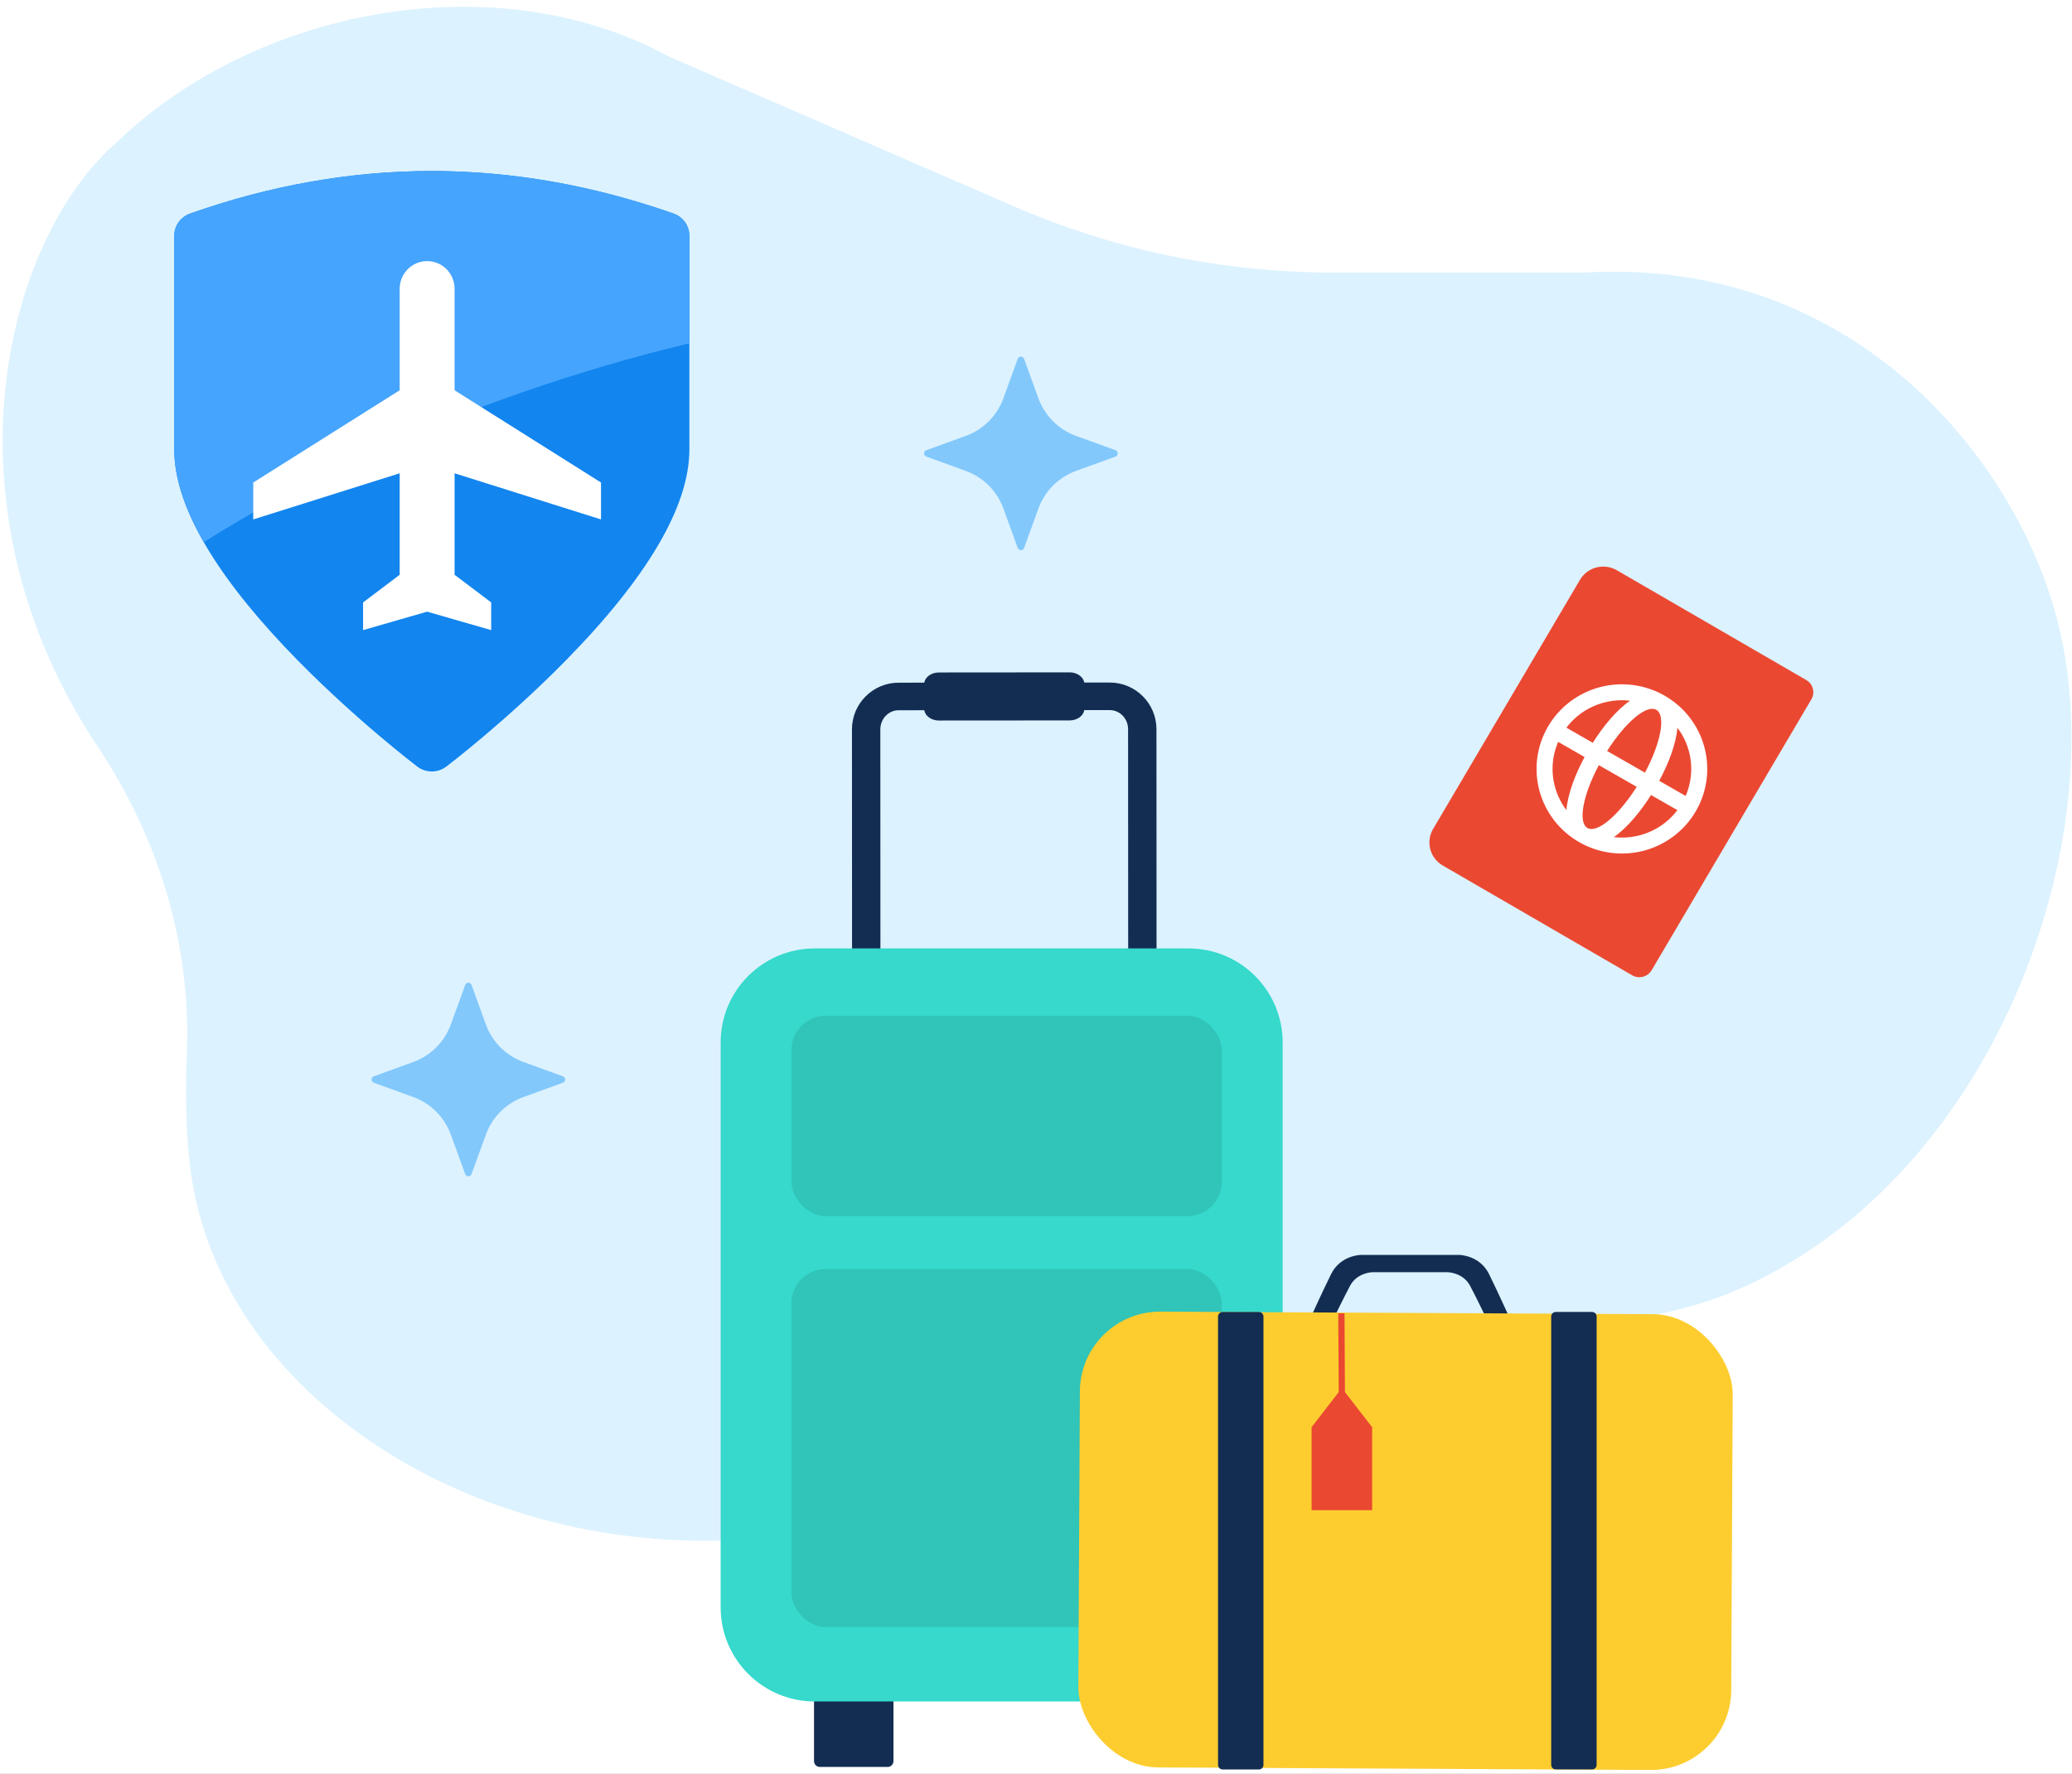
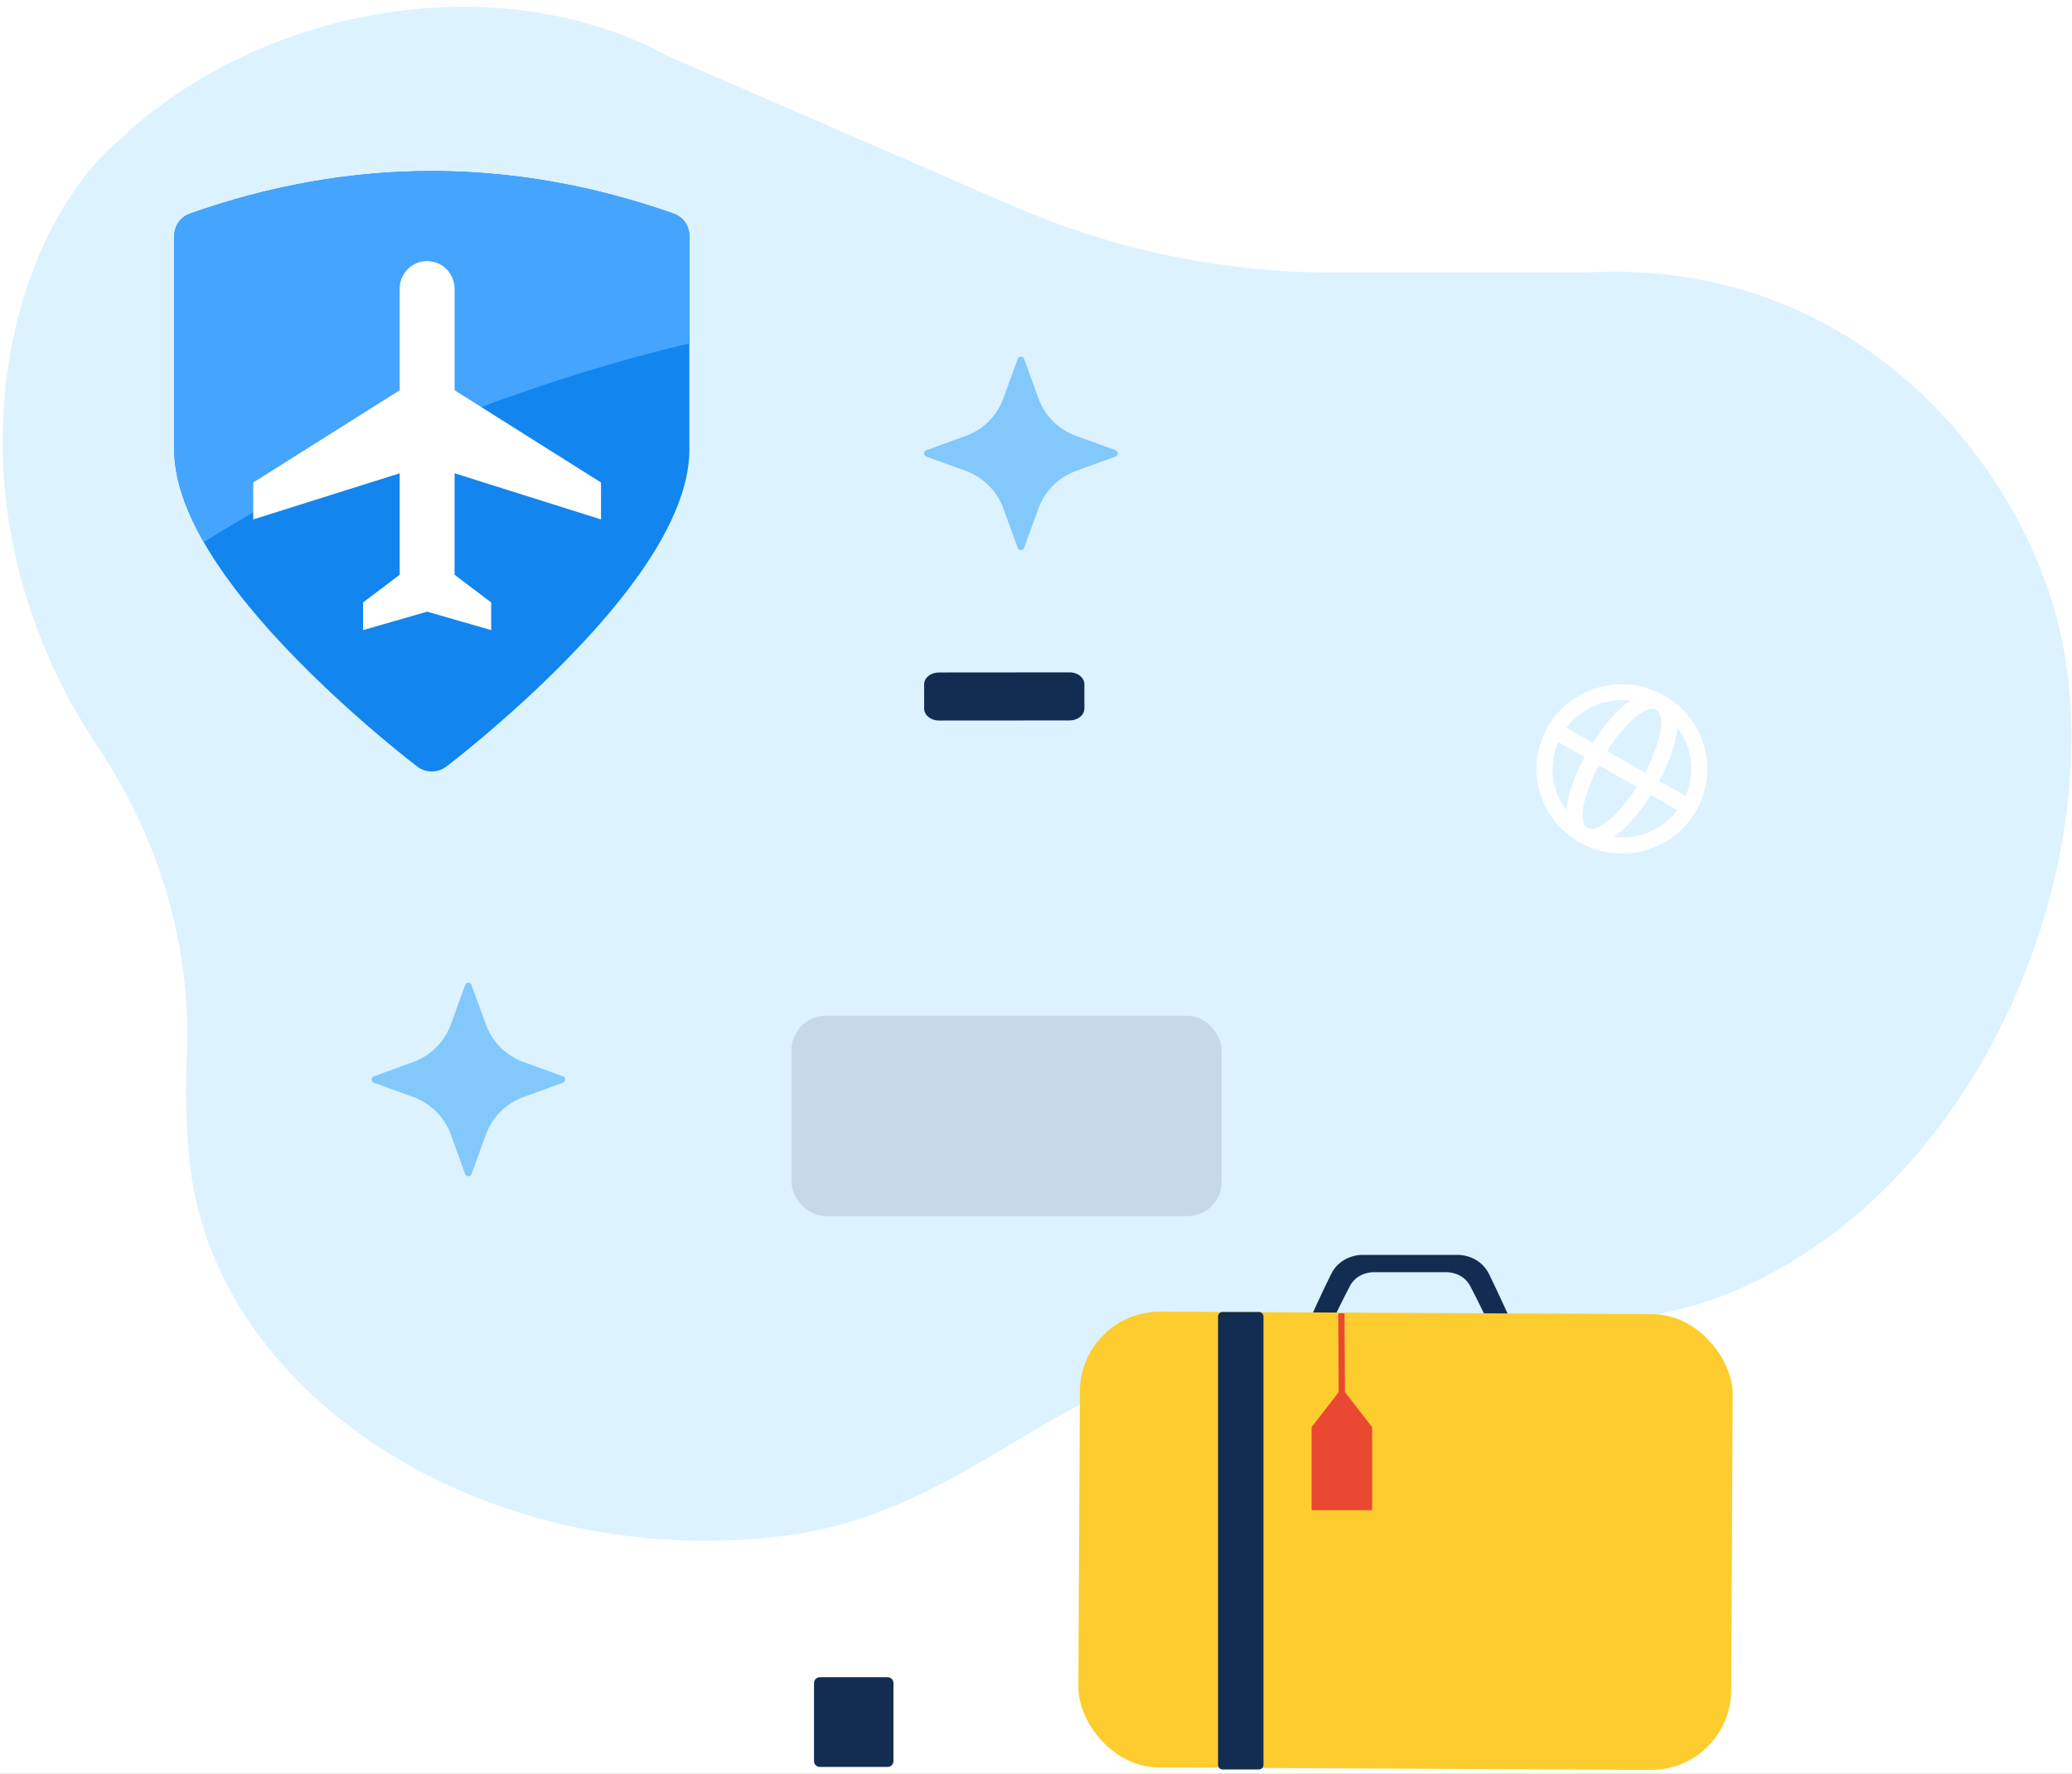
<svg xmlns="http://www.w3.org/2000/svg" width="181" height="155" viewBox="0 0 181 155" fill="none">
  <rect width="181" height="155" fill="#222222" />
  <rect x="-3665" y="-3671" width="4380" height="4455" fill="white" />
  <path d="M16.321 92.146C16.186 95.25 16.252 98.235 16.513 101.1L16.519 101.102C18.424 121.916 42.316 137.197 67.927 134.271C83.103 132.537 90.345 122.361 104.353 118.735C118.099 115.177 138.633 118.204 151.298 112.897C174.043 103.368 184.957 73.506 179.609 53.774C175.825 39.816 161.76 22.467 138.439 23.814H116.433C106.84 23.814 97.35 21.843 88.552 18.022L58.477 4.963C43.155 -3.385 22.29 0.857 10.321 12.318C0.28 20.963 -5.36 44.35 8.492 65.17C14.027 73.488 16.721 82.82 16.321 92.146Z" fill="#DCF2FF" />
  <path d="M45.728 95.855L49.174 94.605C49.434 94.51 49.434 94.142 49.174 94.047L45.728 92.797C44.2 92.243 42.998 91.039 42.443 89.512L41.193 86.067C41.098 85.806 40.73 85.806 40.635 86.067L39.385 89.512C38.83 91.04 37.627 92.243 36.1 92.797L32.654 94.047C32.394 94.142 32.394 94.51 32.654 94.605L36.1 95.855C37.628 96.41 38.83 97.613 39.385 99.141L40.635 102.586C40.73 102.846 41.098 102.846 41.193 102.586L42.443 99.141C42.998 97.612 44.201 96.41 45.728 95.855Z" fill="#82C8FB" />
  <path d="M93.996 41.146L97.441 39.896C97.702 39.801 97.702 39.433 97.441 39.338L93.996 38.088C92.468 37.534 91.265 36.33 90.711 34.803L89.46 31.358C89.366 31.097 88.998 31.097 88.903 31.358L87.653 34.803C87.098 36.331 85.894 37.534 84.367 38.088L80.922 39.338C80.661 39.433 80.661 39.801 80.922 39.896L84.367 41.146C85.895 41.701 87.098 42.904 87.653 44.432L88.903 47.877C88.998 48.137 89.366 48.137 89.46 47.877L90.711 44.432C91.265 42.904 92.469 41.701 93.996 41.146Z" fill="#82C8FB" />
-   <path d="M141.236 49.826L157.786 59.42C158.379 59.763 158.579 60.518 158.232 61.106L144.28 84.776C143.933 85.364 143.172 85.562 142.579 85.219L126.029 75.625C124.908 74.977 124.533 73.549 125.186 72.438L138.021 50.661C138.675 49.55 140.115 49.178 141.236 49.826Z" fill="#EB4832" />
  <path d="M137.954 73.589C136.241 72.608 134.991 70.994 134.48 69.1C133.968 67.206 134.236 65.187 135.225 63.489C136.213 61.791 137.842 60.552 139.752 60.044C141.662 59.537 143.697 59.803 145.41 60.783C147.123 61.764 148.372 63.378 148.884 65.272C149.396 67.166 149.128 69.184 148.139 70.883C147.15 72.581 145.522 73.82 143.612 74.328C141.702 74.835 139.666 74.569 137.954 73.589ZM144.711 72.387C145.42 71.982 146.039 71.437 146.529 70.787L144.225 69.468C143.302 70.928 142.15 72.331 140.972 73.147C142.268 73.299 143.579 73.033 144.711 72.387ZM144.688 62.022C143.836 61.535 141.977 63.117 140.389 65.62L143.697 67.513C145.089 64.898 145.54 62.51 144.688 62.022ZM139.667 66.859C138.275 69.474 137.823 71.862 138.675 72.35C139.527 72.837 141.387 71.255 142.975 68.752L139.667 66.859ZM136.436 70.189C136.557 70.395 136.689 70.593 136.833 70.782C136.954 69.362 137.602 67.668 138.422 66.146L136.114 64.824C135.743 65.682 135.579 66.613 135.635 67.545C135.691 68.476 135.966 69.382 136.436 70.189ZM138.653 61.985C137.943 62.39 137.325 62.935 136.835 63.585L139.139 64.904C140.061 63.444 141.214 62.041 142.392 61.225C141.096 61.073 139.784 61.339 138.653 61.985ZM146.927 64.183C146.807 63.977 146.675 63.779 146.531 63.59C146.41 65.01 145.762 66.704 144.942 68.226L147.25 69.548C147.621 68.69 147.784 67.758 147.728 66.827C147.672 65.896 147.398 64.99 146.927 64.183Z" fill="white" />
  <path d="M77.542 146.553H71.617C71.337 146.553 71.109 146.78 71.109 147.061V153.884C71.109 154.164 71.337 154.392 71.617 154.392H77.542C77.822 154.392 78.049 154.164 78.049 153.884V147.061C78.049 146.78 77.822 146.553 77.542 146.553Z" fill="#132D52" />
-   <path d="M74.439 100.719L76.917 100.717L76.902 63.732C76.901 62.811 77.617 62.061 78.497 62.06L96.946 62.047C97.826 62.046 98.543 62.794 98.544 63.716L98.559 100.701L101.038 100.699L101.023 63.714C101.021 61.464 99.192 59.636 96.944 59.638L78.495 59.651C76.248 59.653 74.421 61.484 74.423 63.733L74.439 100.719Z" fill="#132D52" />
  <path d="M82.009 58.758L93.444 58.749C94.152 58.748 94.727 59.215 94.727 59.79L94.729 61.906C94.729 62.481 94.155 62.948 93.447 62.949L82.013 62.957C81.304 62.958 80.73 62.492 80.729 61.916L80.728 59.801C80.727 59.225 81.301 58.758 82.009 58.758Z" fill="#132D52" />
-   <path d="M112.046 91.096V140.446C112.046 144.661 108.879 148.136 104.788 148.61C104.47 148.65 104.15 148.671 103.821 148.671H71.178C66.633 148.671 62.953 144.991 62.953 140.446V91.096C62.953 86.551 66.633 82.871 71.178 82.871H103.821C108.366 82.871 112.046 86.551 112.046 91.096Z" fill="#36D9CC" />
  <g style="mix-blend-mode:multiply" opacity="0.1">
    <rect x="69.139" y="88.752" width="37.584" height="17.511" rx="3" fill="black" />
  </g>
  <g style="mix-blend-mode:multiply" opacity="0.1">
-     <rect x="69.137" y="110.887" width="37.584" height="31.285" rx="3" fill="black" />
-   </g>
+     </g>
  <path d="M123.175 109.654L118.85 109.654C118.85 109.654 117.091 109.681 116.279 111.328C115.468 112.97 114.575 114.947 114.575 114.947L116.63 114.947C116.63 114.947 117.31 113.533 117.929 112.359C118.543 111.185 119.886 111.163 119.886 111.163L126.469 111.163C126.469 111.163 127.807 111.185 128.426 112.359C129.04 113.533 129.72 114.947 129.72 114.947L131.775 114.947C131.775 114.947 130.882 112.97 130.076 111.328C129.265 109.681 127.505 109.654 127.505 109.654L123.175 109.654Z" fill="#132D52" />
  <rect x="94.369" y="114.572" width="57.031" height="39.826" rx="7" transform="rotate(0.295 94.369 114.572)" fill="#FDCD2F" />
-   <path d="M135.505 153.765L135.505 154.208C135.505 154.429 135.682 154.608 135.902 154.608L139.078 154.608C139.298 154.608 139.475 154.429 139.475 154.208L139.475 115.034C139.475 114.813 139.298 114.635 139.078 114.635L135.902 114.635C135.682 114.635 135.505 114.813 135.505 115.034L135.505 153.765Z" fill="#132D52" />
  <path d="M106.402 153.769L106.402 154.212C106.402 154.433 106.579 154.611 106.799 154.611L109.974 154.611C110.194 154.611 110.371 154.433 110.371 154.212L110.371 115.038C110.371 114.817 110.194 114.639 109.974 114.639L106.799 114.639C106.579 114.639 106.402 114.817 106.402 115.038L106.402 153.769Z" fill="#132D52" />
-   <path d="M114.573 124.707L114.573 131.955L119.865 131.955L119.865 124.707L117.489 121.638L117.451 114.754L116.905 114.754L116.943 121.638L114.573 124.707Z" fill="#EB4832" />
+   <path d="M114.573 124.707L114.573 131.955L119.865 131.955L119.865 124.707L117.489 121.638L117.451 114.754L116.905 114.754L116.943 121.638Z" fill="#EB4832" />
  <path d="M36.455 66.984C36.401 66.943 35.114 65.964 33.179 64.329C31.062 62.539 27.899 59.73 24.86 56.511C18.463 49.733 15.221 43.932 15.221 39.269V20.61C15.221 19.737 15.771 18.959 16.594 18.667C23.576 16.196 30.674 14.943 37.69 14.943C40.276 14.943 42.899 15.114 45.487 15.449C49.916 16.024 54.41 17.105 58.844 18.665C59.669 18.955 60.221 19.734 60.221 20.608V39.268C60.221 44.212 56.588 50.417 49.423 57.712C44.27 62.958 39.198 66.822 38.984 66.984C38.237 67.551 37.203 67.551 36.455 66.984Z" fill="#1285EF" />
  <path d="M60.221 30.001C55.48 31.131 50.553 32.565 45.547 34.306C34.876 38.015 25.355 42.587 17.8 47.376C16.084 44.385 15.221 41.675 15.221 39.269V20.615C15.221 19.739 15.771 18.958 16.594 18.667C23.576 16.196 30.674 14.943 37.69 14.943C40.276 14.943 42.899 15.114 45.487 15.449C49.916 16.024 54.41 17.105 58.844 18.665C59.669 18.955 60.221 19.736 60.221 20.613V30.001Z" fill="#45A4FD" />
  <path d="M52.501 45.386V42.161L39.71 34.101V25.235C39.71 23.896 38.639 22.816 37.312 22.816C35.985 22.816 34.914 23.896 34.914 25.235V34.101L22.123 42.161V45.386L34.914 41.355V50.222L31.716 52.64V55.058L37.312 53.446L42.908 55.058V52.64L39.71 50.222V41.355L52.501 45.386Z" fill="white" />
</svg>